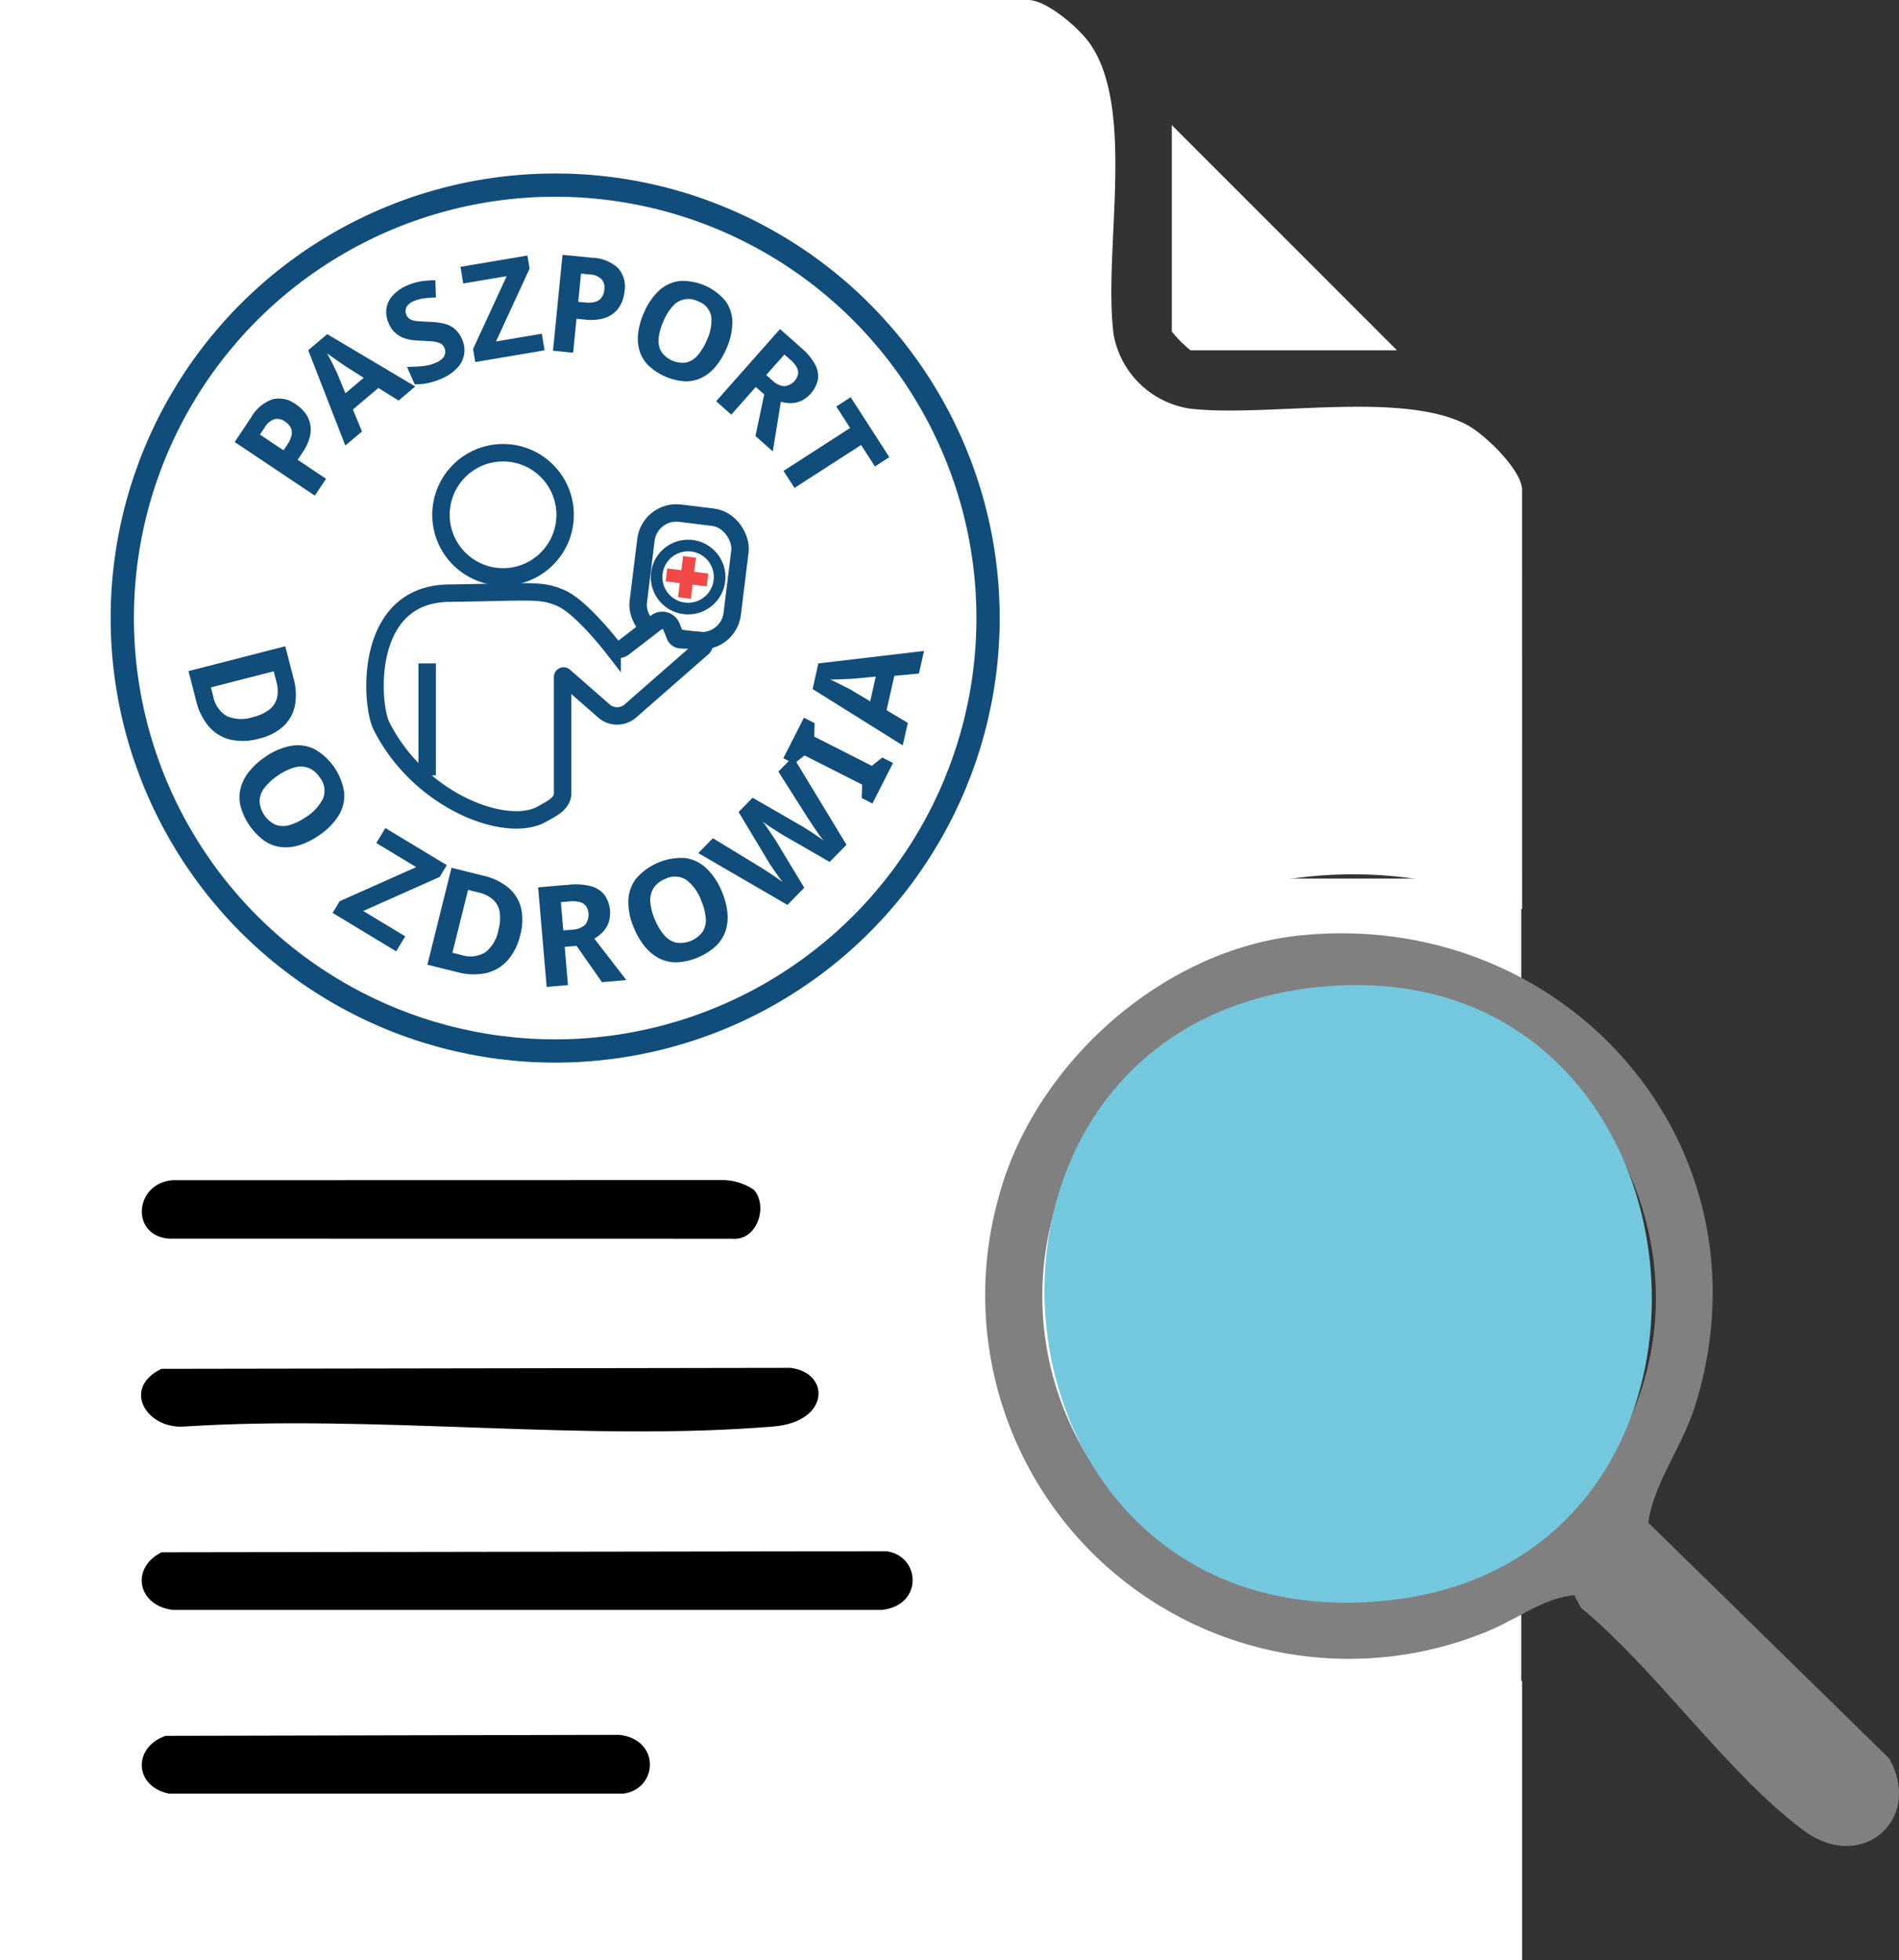
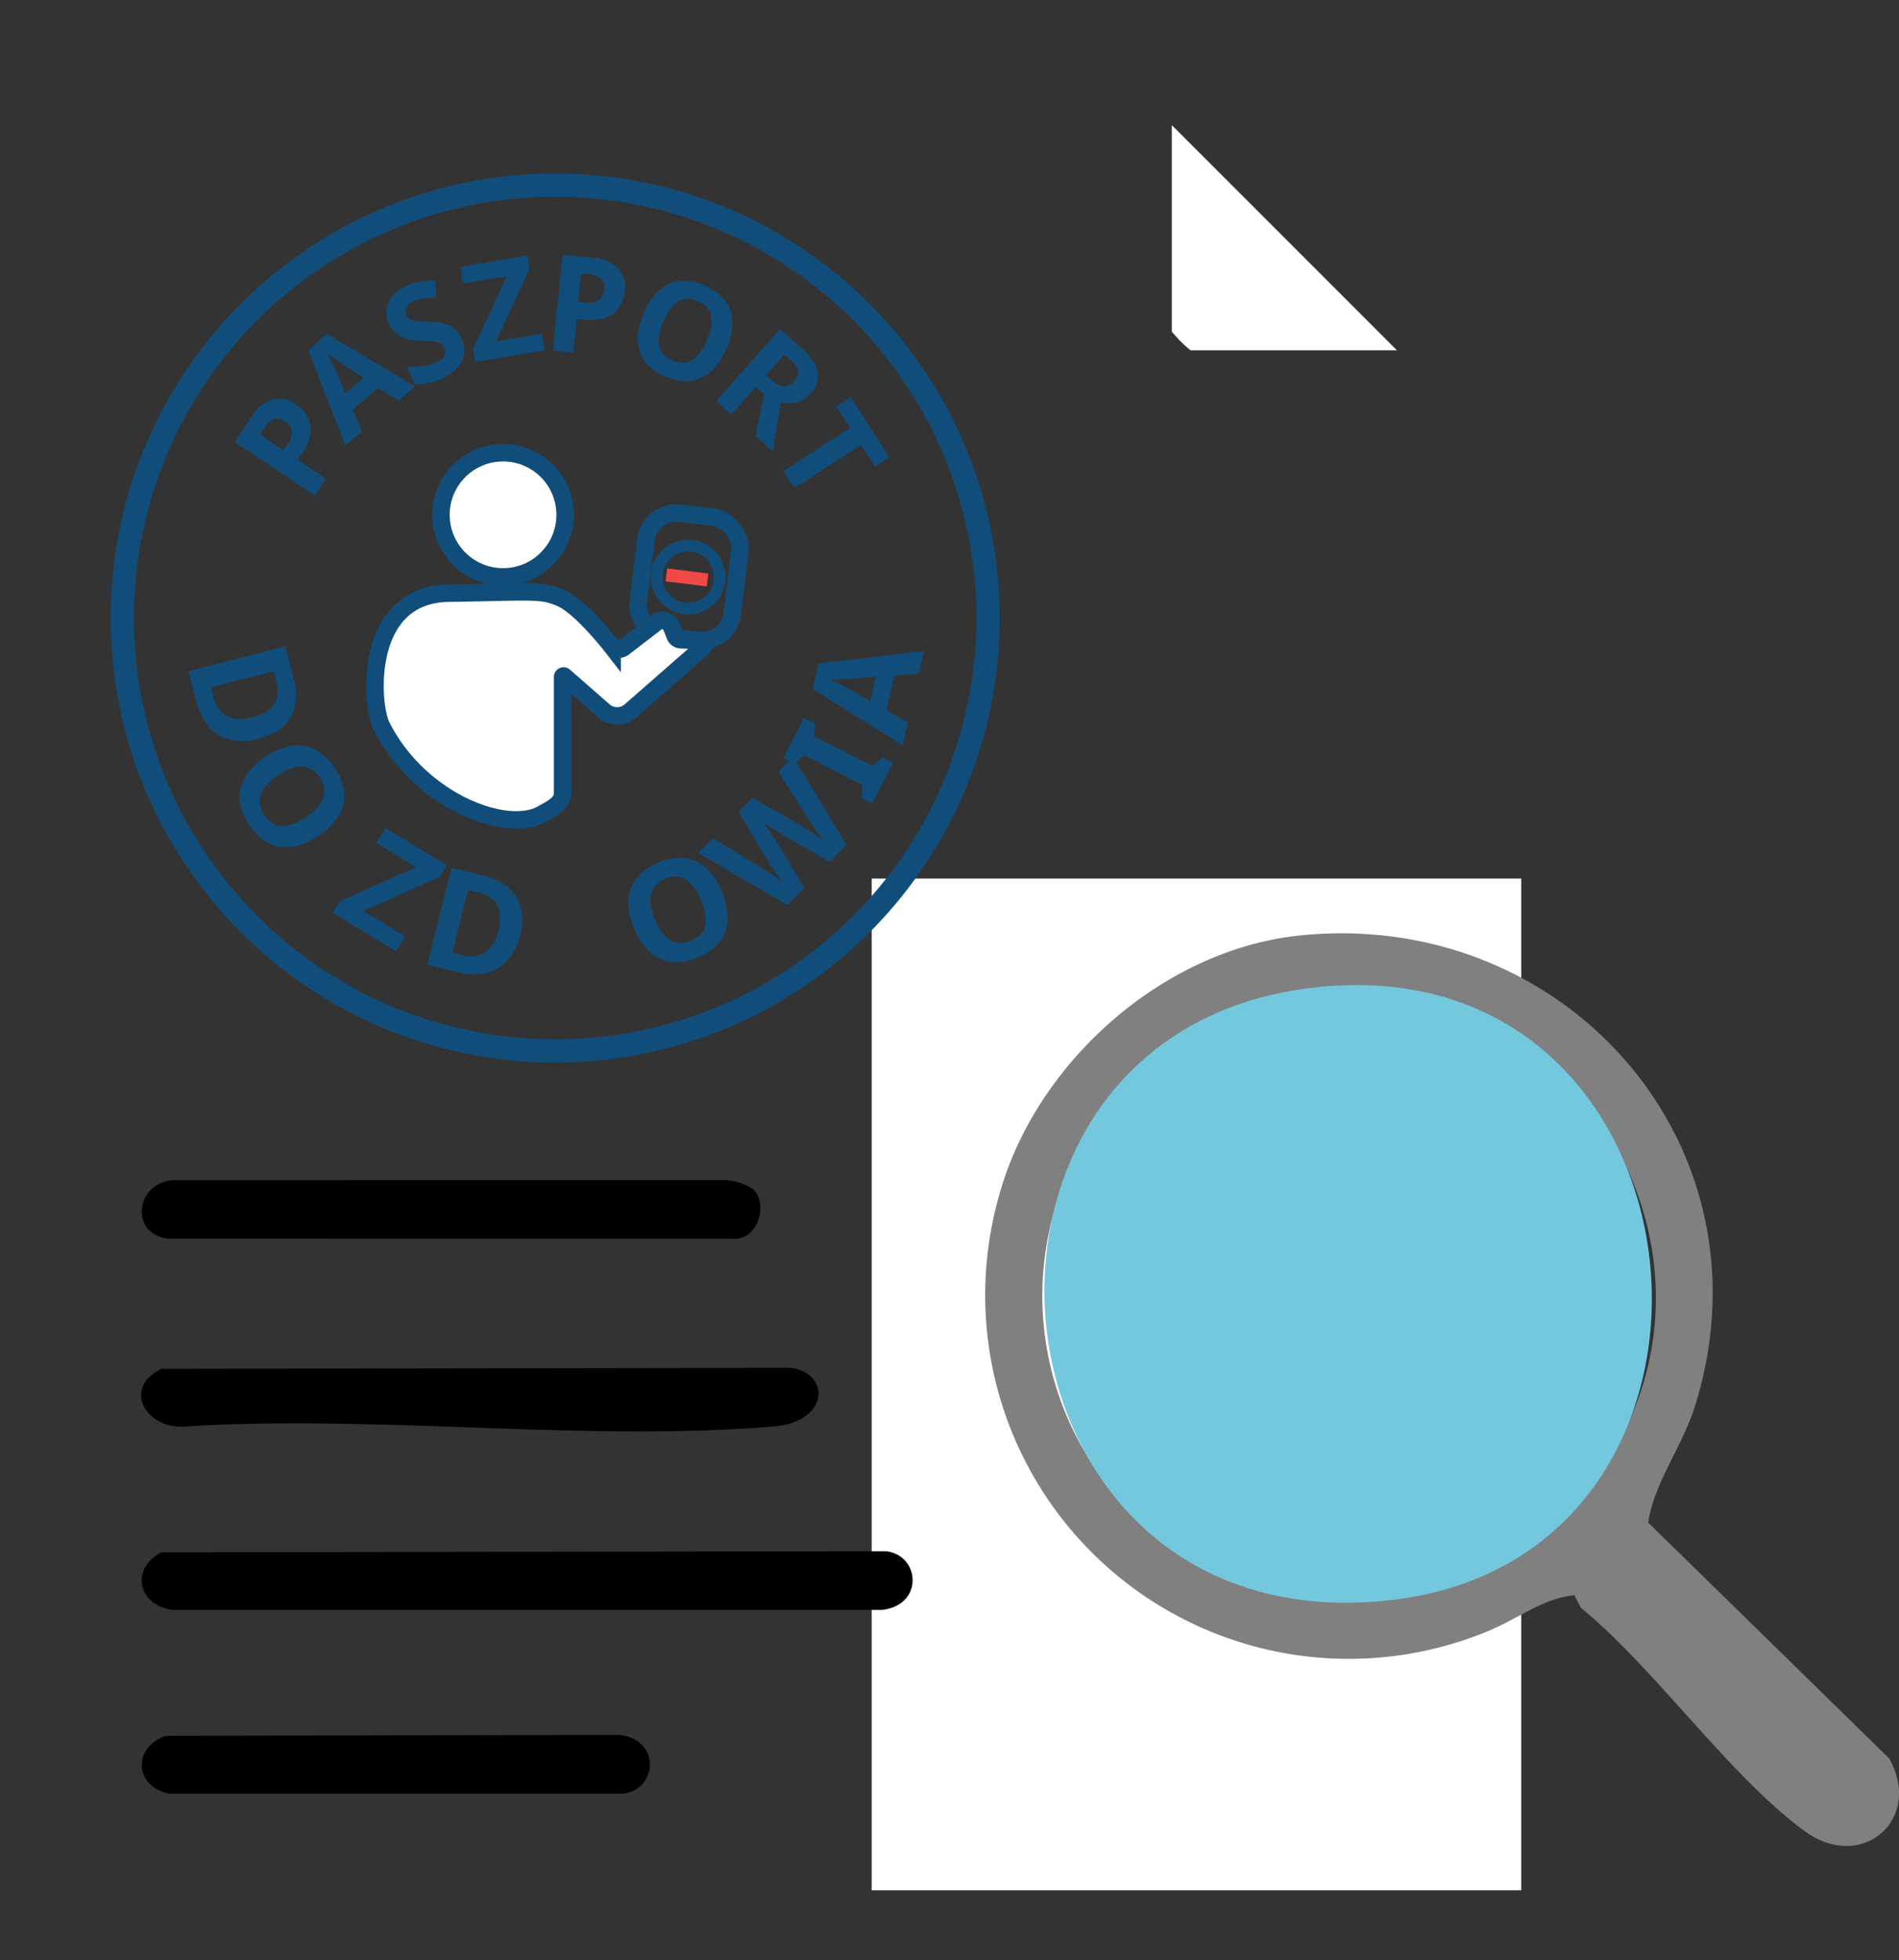
<svg xmlns="http://www.w3.org/2000/svg" width="138.175" height="142.608" viewBox="0 0 138.175 142.608">
  <rect x="0" y="0" width="138.175" height="142.608" fill="#333333" stroke="none" />
  <g id="Group_630" data-name="Group 630" transform="translate(-3772.137 -1214.5)">
-     <path id="Path_1374" data-name="Path 1374" d="M3882.886,1280.646c-17.209-7.421-37.727,2.063-42.33,20.326a30.76,30.76,0,0,0,42.33,35.806v20.33H3772.137V1214.5h74.793c1.36,0,3.669,2,4.469,3.116,3.452,4.8.964,15.307,1.777,21.282a6.647,6.647,0,0,0,5.586,5.337c5.617.631,15.3-1.325,20.082,1.158,1.293.672,4.041,3.3,4.041,4.758Z" transform="translate(0)" fill="#fff" />
    <path id="Path_1375" data-name="Path 1375" d="M3898.567,1242.633h-15.019a9.142,9.142,0,0,1-1.365-1.365v-15.02Z" transform="translate(-24.784 -2.646)" fill="#fff" />
    <rect id="Rectangle_94" data-name="Rectangle 94" width="47.262" height="73.604" transform="translate(3835.563 1278.42)" fill="#fff" />
    <path id="Path_1376" data-name="Path 1376" d="M3887.585,1302.293c19.333-1.973,34.614,15.332,28.74,34.2-1.426,4.578-5.469,8.291-2.285,13.2-1.288,2.61-1.947,1.366-3.636.9-4.289-1.176-5.991,1.109-9.628,2.507a26.456,26.456,0,0,1-35.125-31.787C3868.24,1311.67,3877.528,1303.32,3887.585,1302.293Zm1.52,3.946a22.384,22.384,0,0,0-17.392,33.292c8.16,14.457,28.884,15.109,38.028,1.3C3920.059,1325.252,3907.556,1304.575,3889.1,1306.239Z" transform="translate(-20.843 -19.738)" fill="gray" />
    <path id="Path_1377" data-name="Path 1377" d="M3890.254,1307.134c29.212-2.877,33.167,41.491,5.116,44.62C3864.905,1355.153,3860.843,1310.03,3890.254,1307.134Z" transform="translate(-22.092 -20.833)" fill="#73c8de" />
    <path id="Path_1378" data-name="Path 1378" d="M3786.879,1360.241l52.749-.078c2.472.32,2.73,3.918-.312,4.27h-51.6C3785.186,1364.139,3784.58,1361.423,3786.879,1360.241Z" transform="translate(-2.998 -32.806)" />
    <path id="Path_1379" data-name="Path 1379" d="M3786.867,1343.015l45.758-.071c2.933.341,2.888,3.922-1.208,4.264-13.692,1.144-28.948-.886-42.8,0C3785.788,1347.468,3783.936,1344.426,3786.867,1343.015Z" transform="translate(-2.983 -28.928)" />
    <path id="Path_1380" data-name="Path 1380" d="M3829.977,1326.008c1.06,1.13.3,3.745-1.583,3.57l-40.975-.006c-2.834-.249-2.48-4.057.3-4.255l40.073-.009A4.137,4.137,0,0,1,3829.977,1326.008Z" transform="translate(-3 -24.956)" />
    <path id="Path_1381" data-name="Path 1381" d="M3787.185,1377.477l33.014-.071c3.045.352,2.784,3.948.312,4.27h-33.1C3784.905,1381.156,3784.768,1378.321,3787.185,1377.477Z" transform="translate(-2.998 -36.689)" />
    <path id="Path_1382" data-name="Path 1382" d="M3925.313,1357.406l17.584,17.207c2.492,4.436-1.986,8.358-6.18,5.269-5.515-4.062-10.792-11.743-16.242-16.222l-.435-.813a.853.853,0,0,1,.1-.678C3920.361,1361.69,3924.874,1357.406,3925.313,1357.406Z" transform="translate(-33.303 -32.185)" fill="gray" />
    <g id="Group_629" data-name="Group 629" transform="translate(3781.034 1227.967)">
      <g id="Group_620" data-name="Group 620" transform="translate(8.178 5.073)">
        <g id="Group_619" data-name="Group 619">
          <g id="Group_618" data-name="Group 618">
            <path id="Path_1383" data-name="Path 1383" d="M3795.375,1253.293a2.888,2.888,0,0,1,1.56-1.319,2.026,2.026,0,0,1,1.681.358,2.891,2.891,0,0,1,.66.6,2.014,2.014,0,0,1,.385.8,2.094,2.094,0,0,1-.017.979,3.544,3.544,0,0,1-.536,1.147l-.347.521,2.066,1.38-.818,1.226-5.833-3.9Zm.993.722-.352.528,1.715,1.146.273-.408a2.126,2.126,0,0,0,.3-.638.866.866,0,0,0-.035-.568,1.139,1.139,0,0,0-.438-.484.931.931,0,0,0-.762-.167A1.3,1.3,0,0,0,3796.368,1254.016Z" transform="translate(-3794.176 -1241.466)" fill="#114d7a" />
            <path id="Path_1384" data-name="Path 1384" d="M3807.658,1250.71l-1.47-.918-1.854,1.566.661,1.6-1.213,1.025-2.7-6.939,1.382-1.168,6.407,3.807Zm-3.889-2.513-.377-.26q-.253-.172-.512-.359l-.422-.3c.077.132.161.287.252.469s.177.356.261.525.153.311.209.427l.608,1.48,1.33-1.124Z" transform="translate(-3795.731 -1240.107)" fill="#114d7a" />
            <path id="Path_1385" data-name="Path 1385" d="M3813.909,1245.083a1.859,1.859,0,0,1-.331,2.11,3.383,3.383,0,0,1-1.151.787,5.09,5.09,0,0,1-.658.239,4.779,4.779,0,0,1-.656.136,3.812,3.812,0,0,1-.635.03l-.563-1.266q.535,0,1.089-.049a3.2,3.2,0,0,0,1.029-.259,1.406,1.406,0,0,0,.483-.323.684.684,0,0,0,.183-.372.73.73,0,0,0-.063-.391.637.637,0,0,0-.346-.34,1.9,1.9,0,0,0-.577-.124c-.225-.019-.481-.032-.766-.041-.179-.007-.376-.021-.589-.044a2.872,2.872,0,0,1-.652-.151,1.844,1.844,0,0,1-1.106-1.05,1.972,1.972,0,0,1-.177-1.1,1.8,1.8,0,0,1,.461-.953,3.01,3.01,0,0,1,1.034-.719,4.024,4.024,0,0,1,.99-.3,6.562,6.562,0,0,1,1.074-.082l.041,1.251a8.127,8.127,0,0,0-.9.066,2.758,2.758,0,0,0-.748.215,1.1,1.1,0,0,0-.387.268.684.684,0,0,0-.168.344.677.677,0,0,0,.06.382.625.625,0,0,0,.3.323,1.488,1.488,0,0,0,.53.124c.219.018.49.034.811.048a5.524,5.524,0,0,1,1.038.119,1.959,1.959,0,0,1,.787.359A1.918,1.918,0,0,1,3813.909,1245.083Z" transform="translate(-3797.38 -1238.968)" fill="#114d7a" />
            <path id="Path_1386" data-name="Path 1386" d="M3821.5,1245.391l-5.042.851-.16-.949,2.446-5.3-3.162.533-.2-1.211,4.87-.821.16.949-2.444,5.3,3.332-.562Z" transform="translate(-3798.951 -1238.443)" fill="#114d7a" />
            <path id="Path_1387" data-name="Path 1387" d="M3826.909,1238.641a2.9,2.9,0,0,1,1.9.755,2.026,2.026,0,0,1,.475,1.651,2.929,2.929,0,0,1-.222.867,2.029,2.029,0,0,1-.521.713,2.109,2.109,0,0,1-.872.447,3.609,3.609,0,0,1-1.265.067l-.623-.062-.244,2.473-1.466-.145.691-6.979Zm-.168,1.216-.632-.063-.2,2.054.488.047a2.114,2.114,0,0,0,.706-.033.868.868,0,0,0,.483-.3,1.134,1.134,0,0,0,.221-.614.924.924,0,0,0-.211-.752A1.288,1.288,0,0,0,3826.741,1239.858Z" transform="translate(-3800.909 -1238.429)" fill="#114d7a" />
            <path id="Path_1388" data-name="Path 1388" d="M3838.474,1245.817a5.2,5.2,0,0,1-.769,1.277,3.191,3.191,0,0,1-1,.813,2.587,2.587,0,0,1-1.225.273,4.308,4.308,0,0,1-2.681-1.162,2.56,2.56,0,0,1-.643-1.082,3.187,3.187,0,0,1-.093-1.287,5.188,5.188,0,0,1,.411-1.444,4.711,4.711,0,0,1,1.076-1.6,2.7,2.7,0,0,1,1.488-.72,4.042,4.042,0,0,1,3.393,1.47,2.661,2.661,0,0,1,.484,1.581A4.792,4.792,0,0,1,3838.474,1245.817Zm-4.585-1.987a3.97,3.97,0,0,0-.337,1.224,1.593,1.593,0,0,0,.194.968,1.888,1.888,0,0,0,1.815.787,1.574,1.574,0,0,0,.831-.524,4.061,4.061,0,0,0,.659-1.084,3.244,3.244,0,0,0,.325-1.743,1.436,1.436,0,0,0-.961-1.1,1.5,1.5,0,0,0-1.862.387A3.945,3.945,0,0,0,3833.888,1243.829Z" transform="translate(-3802.702 -1238.976)" fill="#114d7a" />
            <path id="Path_1389" data-name="Path 1389" d="M3845.611,1246.792a4.221,4.221,0,0,1,.972,1.168,1.788,1.788,0,0,1,.214,1.1,2.271,2.271,0,0,1-1.2,1.557,1.876,1.876,0,0,1-.742.17,2.543,2.543,0,0,1-.755-.1l-.587,3.612-1.261-1.117.637-3.03-.613-.542-1.784,2.015-1.1-.976,4.647-5.251Zm-.8.857-.455-.4-1.322,1.493.454.4a1.461,1.461,0,0,0,.841.417,1.15,1.15,0,0,0,1.02-.869.807.807,0,0,0-.091-.5A1.9,1.9,0,0,0,3844.815,1247.649Z" transform="translate(-3804.358 -1239.998)" fill="#114d7a" />
            <path id="Path_1390" data-name="Path 1390" d="M3846.52,1258.4l-.8-1.237,4.846-3.125-1.007-1.562,1.048-.676,2.812,4.363-1.048.676-1.006-1.562Z" transform="translate(-3805.785 -1241.442)" fill="#114d7a" />
          </g>
        </g>
      </g>
      <g id="Group_625" data-name="Group 625" transform="translate(0 0)">
        <circle id="Ellipse_50" data-name="Ellipse 50" cx="31.498" cy="31.498" r="31.498" fill="none" stroke="#114d7a" stroke-linecap="round" stroke-miterlimit="10" stroke-width="1.693" />
        <circle id="Ellipse_51" data-name="Ellipse 51" cx="26.773" cy="26.773" r="26.773" transform="translate(4.725 4.725)" fill="none" />
        <g id="Group_624" data-name="Group 624" transform="translate(18.39 19.47)">
          <circle id="Ellipse_52" data-name="Ellipse 52" cx="4.517" cy="4.517" r="4.517" transform="translate(4.799)" fill="#fff" stroke="#114d7a" stroke-miterlimit="10" stroke-width="1.27" />
          <rect id="Rectangle_95" data-name="Rectangle 95" width="6.89" height="9.035" rx="2.231" transform="translate(19.985 4.125) rotate(7.028)" fill="none" stroke="#114d7a" stroke-miterlimit="10" stroke-width="1.27" />
          <g id="Group_623" data-name="Group 623" transform="translate(21.146 7.521)">
            <g id="Group_622" data-name="Group 622">
              <rect id="Rectangle_96" data-name="Rectangle 96" width="0.942" height="3.014" transform="translate(0 1.836) rotate(-82.972)" fill="#f04947" />
              <g id="Group_621" data-name="Group 621" transform="translate(0.902)">
-                 <rect id="Rectangle_97" data-name="Rectangle 97" width="3.014" height="0.942" transform="translate(0 2.991) rotate(-82.972)" fill="#f04947" />
-               </g>
+                 </g>
            </g>
          </g>
          <circle id="Ellipse_53" data-name="Ellipse 53" cx="2.295" cy="2.295" r="2.295" transform="translate(20.486 6.75)" fill="none" stroke="#114d7a" stroke-miterlimit="10" stroke-width="0.846" />
          <path id="Path_1391" data-name="Path 1391" d="M3821.006,1276.261v8.463c0,.77-.811,1.123-1.478,1.508-2.6,1.5-8.97-.937-11.707-6.411-.785-1.57-1.323-9.555,4.881-9.647s6.737-.274,8.2.365,3.711,3.539,3.711,3.539a.648.648,0,0,0,.844.045l2.366-1.821a.717.717,0,0,1,1.1.3l.264.66a.473.473,0,0,0,.421.3l1.409.052a.3.3,0,0,1,.185.521l-5.31,4.646a1.477,1.477,0,0,1-1.789.04l-2.987-2.612A.071.071,0,0,0,3821.006,1276.261Z" transform="translate(-3807.356 -1259.954)" fill="#fff" stroke="#114d7a" stroke-miterlimit="10" stroke-width="1.27" />
-           <line id="Line_14" data-name="Line 14" y2="8.147" transform="translate(3.795 15.329)" fill="#fff" stroke="#114d7a" stroke-miterlimit="10" stroke-width="1.27" />
        </g>
      </g>
      <g id="Group_628" data-name="Group 628" transform="translate(4.818 33.548)">
        <g id="Group_627" data-name="Group 627">
          <g id="Group_626" data-name="Group 626">
            <path id="Path_1392" data-name="Path 1392" d="M3794.98,1281.9a4.228,4.228,0,0,1-2.138.066,2.98,2.98,0,0,1-1.54-.965,4.539,4.539,0,0,1-.91-1.862l-.552-2.148,7.041-1.809.6,2.326a4.363,4.363,0,0,1,.1,2,2.813,2.813,0,0,1-.84,1.5A3.937,3.937,0,0,1,3794.98,1281.9Zm-.465-1.562a3.176,3.176,0,0,0,1.2-.543,1.569,1.569,0,0,0,.564-.855,2.35,2.35,0,0,0-.04-1.156l-.2-.779-4.566,1.173.163.631a2.115,2.115,0,0,0,.995,1.457A2.637,2.637,0,0,0,3794.515,1280.338Z" transform="translate(-3789.839 -1275.181)" fill="#114d7a" />
            <path id="Path_1393" data-name="Path 1393" d="M3800.4,1291.047a5.3,5.3,0,0,1-1.382.694,3.3,3.3,0,0,1-1.336.149,2.713,2.713,0,0,1-1.236-.455,4.631,4.631,0,0,1-1.745-2.548,2.719,2.719,0,0,1,.021-1.322,3.267,3.267,0,0,1,.622-1.19,5.272,5.272,0,0,1,1.155-1.044,4.827,4.827,0,0,1,1.831-.8,2.819,2.819,0,0,1,1.716.208,4.353,4.353,0,0,1,2.207,3.225,2.783,2.783,0,0,1-.435,1.672A4.885,4.885,0,0,1,3800.4,1291.047Zm-2.984-4.358a4.026,4.026,0,0,0-.969.891,1.652,1.652,0,0,0-.357.966,2.03,2.03,0,0,0,1.181,1.726,1.635,1.635,0,0,0,1.024.008,4.126,4.126,0,0,0,1.178-.585,3.308,3.308,0,0,0,1.243-1.356,1.529,1.529,0,0,0-.25-1.519,1.74,1.74,0,0,0-.836-.7,1.677,1.677,0,0,0-1.029-.017A4.013,4.013,0,0,0,3797.419,1286.689Z" transform="translate(-3790.919 -1277.275)" fill="#114d7a" />
            <path id="Path_1394" data-name="Path 1394" d="M3808,1301.224l-4.625-2.795.516-.854,5.564-2.478-2.9-1.753.659-1.089,4.468,2.7-.516.855-5.564,2.478,3.057,1.847Z" transform="translate(-3792.888 -1279.026)" fill="#114d7a" />
            <path id="Path_1395" data-name="Path 1395" d="M3819.037,1300.844a4.223,4.223,0,0,1-.958,1.913,3,3,0,0,1-1.581.9,4.542,4.542,0,0,1-2.071-.086l-2.153-.535,1.756-7.054,2.331.58a4.356,4.356,0,0,1,1.8.863,2.822,2.822,0,0,1,.919,1.45A3.937,3.937,0,0,1,3819.037,1300.844Zm-1.594-.334a3.18,3.18,0,0,0,.091-1.309,1.562,1.562,0,0,0-.483-.9,2.332,2.332,0,0,0-1.037-.515l-.78-.194-1.138,4.574.632.157a2.123,2.123,0,0,0,1.755-.182A2.642,2.642,0,0,0,3817.443,1300.51Z" transform="translate(-3794.892 -1279.865)" fill="#114d7a" />
-             <path id="Path_1396" data-name="Path 1396" d="M3824.895,1297.574a4.531,4.531,0,0,1,1.6.1,1.894,1.894,0,0,1,1,.625,2.315,2.315,0,0,1,.311,2.017,1.93,1.93,0,0,1-.412.679,2.688,2.688,0,0,1-.632.494l2.332,3.019-1.774.152-1.85-2.641-.862.073.238,2.78-1.551.132-.62-7.243Zm.073,1.21-.639.054.177,2.059.638-.054a1.56,1.56,0,0,0,.931-.335,1.176,1.176,0,0,0,.081-1.386.847.847,0,0,0-.449-.289A2.022,2.022,0,0,0,3824.968,1298.784Z" transform="translate(-3797.234 -1280.219)" fill="#114d7a" />
            <path id="Path_1397" data-name="Path 1397" d="M3837.95,1297.5a5.236,5.236,0,0,1,.4,1.492,3.282,3.282,0,0,1-.12,1.338,2.718,2.718,0,0,1-.693,1.121,4.634,4.634,0,0,1-2.845,1.2,2.706,2.706,0,0,1-1.291-.284,3.274,3.274,0,0,1-1.043-.848,5.327,5.327,0,0,1-.792-1.34,4.81,4.81,0,0,1-.421-1.956,2.814,2.814,0,0,1,.546-1.639,4.353,4.353,0,0,1,3.6-1.519,2.78,2.78,0,0,1,1.552.76A4.889,4.889,0,0,1,3837.95,1297.5Zm-4.866,2.052a4.034,4.034,0,0,0,.679,1.127,1.653,1.653,0,0,0,.875.543,2.03,2.03,0,0,0,1.927-.813,1.638,1.638,0,0,0,.212-1,4.151,4.151,0,0,0-.337-1.272,3.311,3.311,0,0,0-1.082-1.489,1.529,1.529,0,0,0-1.537-.058,1.744,1.744,0,0,0-.852.679,1.687,1.687,0,0,0-.223,1.006A4.042,4.042,0,0,0,3833.083,1299.55Z" transform="translate(-3799.142 -1279.653)" fill="#114d7a" />
            <path id="Path_1398" data-name="Path 1398" d="M3844.609,1285.546l3.89,6.414-1.226,1.25-3.416-1.97c-.068-.038-.166-.1-.294-.182l-.42-.269c-.153-.1-.294-.192-.427-.285s-.236-.164-.308-.216a3.436,3.436,0,0,1,.226.3c.093.133.189.273.289.418s.192.284.277.415.15.233.194.3l2.033,3.365-1.226,1.25-6.485-3.771,1.062-1.082,3.483,2.121c.1.061.223.139.365.23s.29.19.442.291.3.2.442.3.262.184.359.26c-.083-.1-.174-.218-.274-.353s-.2-.277-.3-.422-.194-.283-.281-.411a3.342,3.342,0,0,1-.2-.315l-2.166-3.607,1.02-1.039,3.648,2.1.315.2q.2.124.423.273c.15.1.294.2.432.294s.255.184.351.26q-.16-.2-.367-.49c-.139-.193-.275-.391-.409-.594s-.245-.37-.332-.5l-2.185-3.443Z" transform="translate(-3800.622 -1277.515)" fill="#114d7a" />
            <path id="Path_1399" data-name="Path 1399" d="M3853.686,1285.189l-1.5,2.95-.781-.4.037-.973-4.195-2.127-.763.605-.781-.4,1.5-2.95.781.4-.037.975,4.195,2.128.763-.605Z" transform="translate(-3802.422 -1276.694)" fill="#114d7a" />
            <path id="Path_1400" data-name="Path 1400" d="M3856.189,1277.266l-1.791.171-.564,2.5,1.546.923-.37,1.638-6.559-4.1.421-1.867,7.687-.906Zm-4.792.38c-.105,0-.263.012-.475.023s-.427.02-.648.027-.4.011-.541.013q.219.092.5.232l.544.274.439.224,1.426.853.405-1.8Z" transform="translate(-3803.04 -1275.282)" fill="#114d7a" />
          </g>
        </g>
      </g>
    </g>
  </g>
</svg>